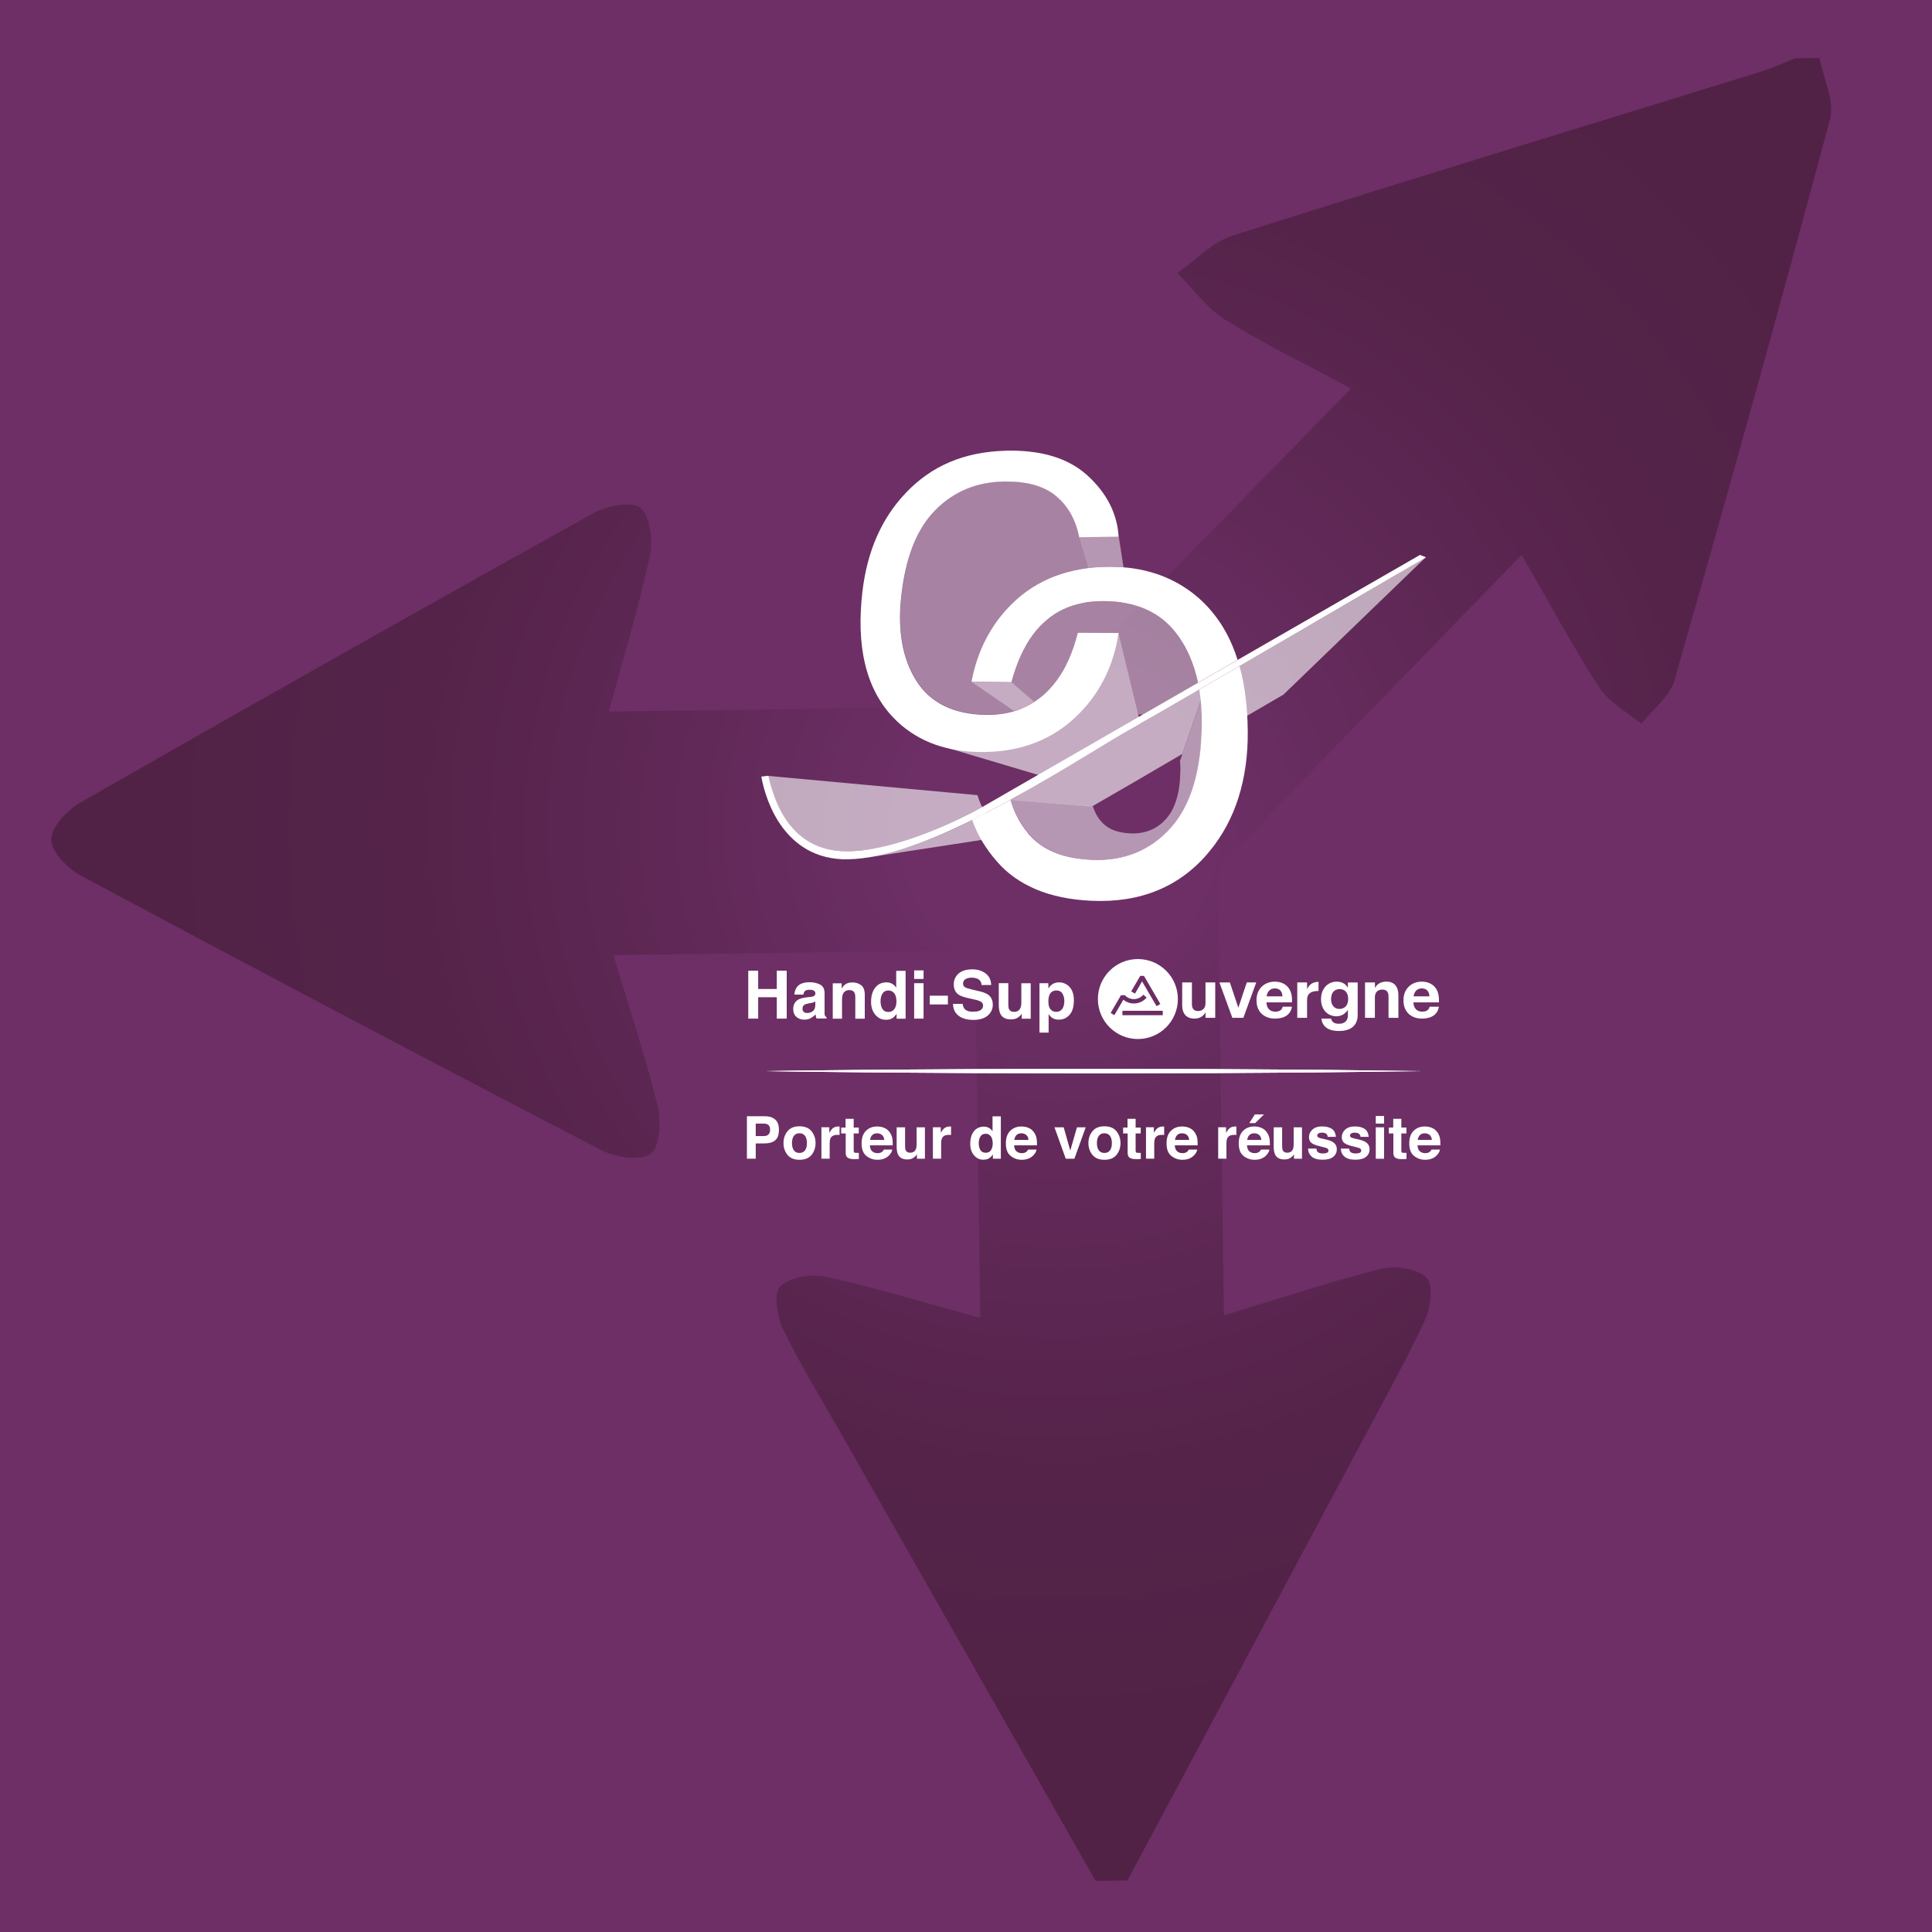
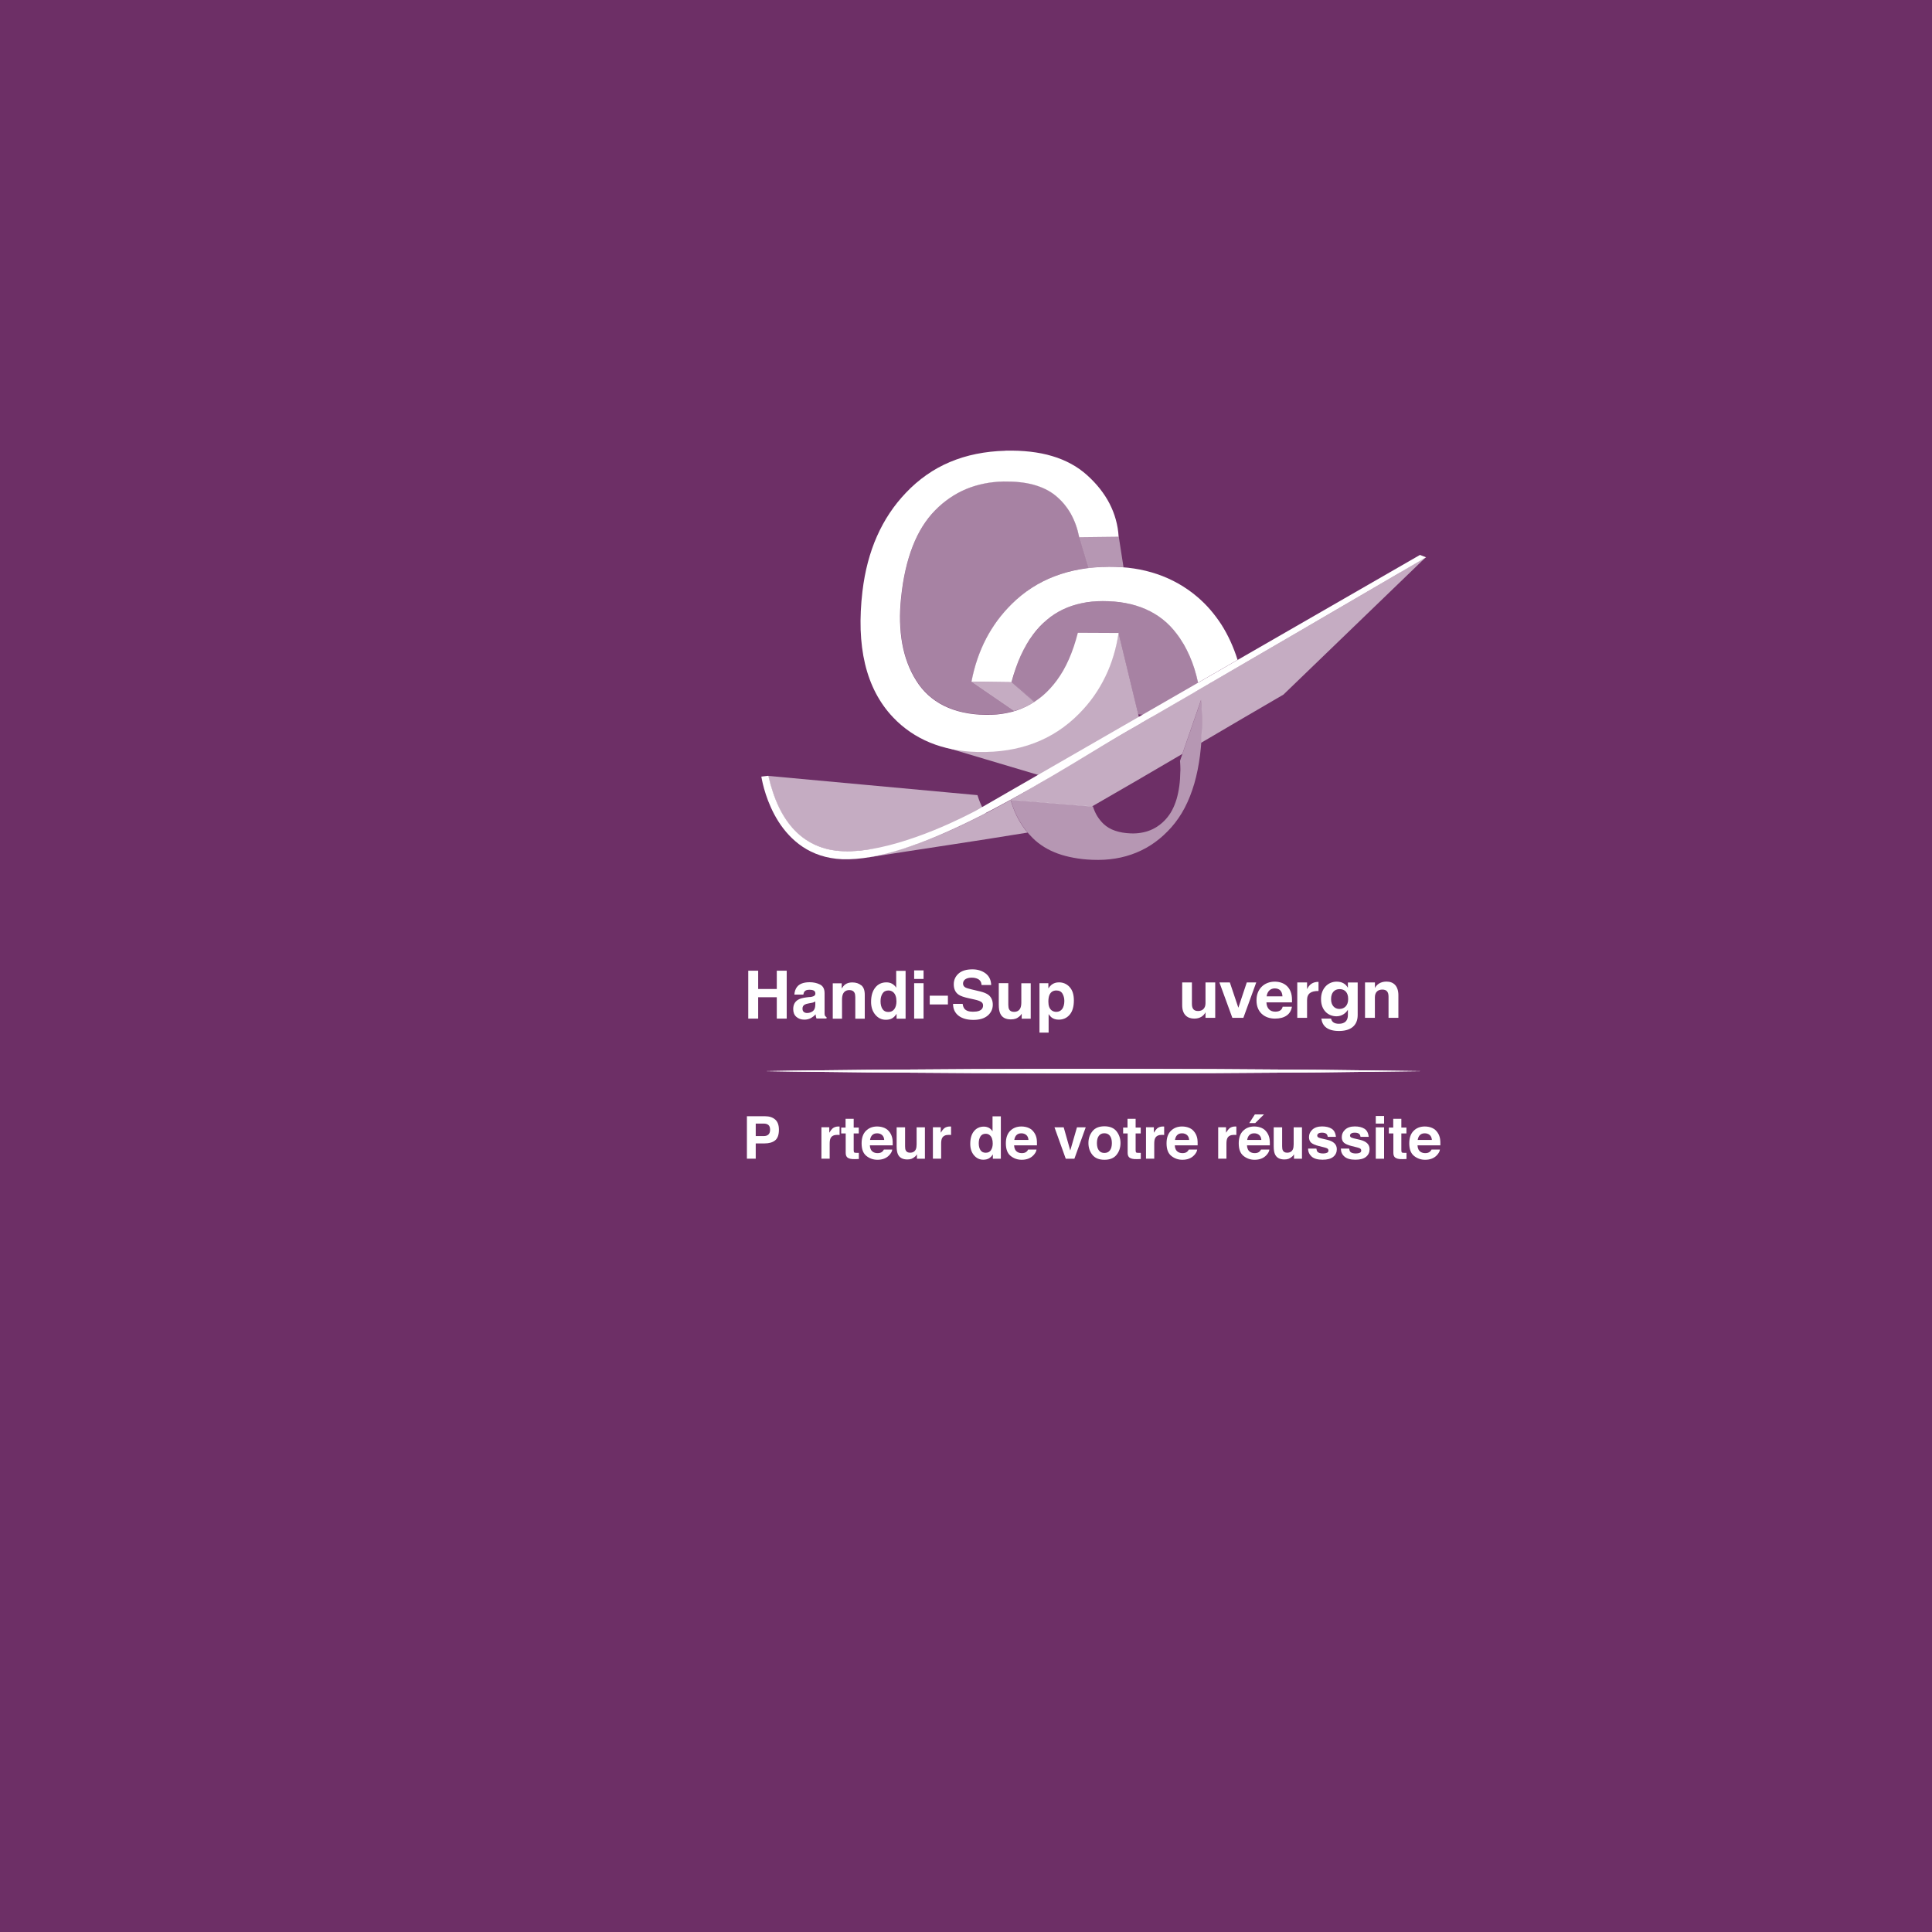
<svg xmlns="http://www.w3.org/2000/svg" id="a" data-name="Calque 1" viewBox="0 0 300 300">
  <defs>
    <style>
      .d, .e, .f, .g {
        fill: #fff;
      }

      .h, .f {
        opacity: .5;
      }

      .e, .i {
        opacity: .4;
      }

      .j {
        fill: #6d2f66;
      }

      .k {
        fill: url(#b);
      }

      .l {
        clip-path: url(#c);
      }

      .g {
        opacity: .6;
      }
    </style>
    <radialGradient id="b" data-name="Dégradé sans nom 251" cx="165.35" cy="147.03" fx="165.35" fy="147.03" r="139.86" gradientTransform="translate(19.74 295.88) rotate(-90.79)" gradientUnits="userSpaceOnUse">
      <stop offset=".17" stop-color="#6d2f66" />
      <stop offset=".4" stop-color="#612958" />
      <stop offset=".71" stop-color="#55234a" />
      <stop offset="1" stop-color="#522246" />
    </radialGradient>
    <clipPath id="c">
      <path d="M151.1,166.01c-5.97,.04-11.55,.08-16.33,.11-4.78,.05-8.76,.1-11.55,.13-2.79,.05-4.38,.07-4.38,.07,0,0,1.59,.03,4.38,.07,2.79,.03,6.77,.08,11.55,.13,4.78,.03,10.36,.07,16.33,.11,5.97,.02,12.35,.03,18.72,.05,6.37-.02,12.75-.03,18.72-.05,5.97-.04,11.55-.08,16.33-.11,9.56-.12,15.93-.2,15.93-.2,0,0-6.37-.08-15.93-.2-4.78-.03-10.36-.07-16.33-.11-5.97-.02-12.35-.03-18.72-.05-6.37,.02-12.75,.03-18.72,.05" style="fill: #fff;" />
    </clipPath>
  </defs>
  <rect x="-1.77" y="-1.77" width="303.54" height="303.54" style="fill: #6d2f66;" />
-   <path d="M170.12,292.06c-13.25-23.29-26.51-46.58-39.76-69.88-2.98-5.24-6.17-10.4-8.78-15.82-.94-1.95-1.48-5.63-.42-6.63,1.53-1.44,4.86-1.98,7.11-1.48,7.89,1.76,15.64,4.13,23.95,6.4l-.79-57.12-56.18,.78c2.36,7.87,4.9,15.47,6.82,23.23,.6,2.44,.45,6.53-1.02,7.62-1.61,1.19-5.54,.54-7.78-.62-26.96-13.99-53.81-28.17-80.59-42.5-2.09-1.12-4.68-3.67-4.73-5.61-.05-1.92,2.43-4.61,4.47-5.78,26.54-15.18,53.18-30.21,79.9-45.06,2.04-1.14,6.16-1.79,7.22-.67,1.51,1.58,1.87,5.19,1.33,7.62-1.71,7.85-4.06,15.56-6.33,23.96,22.24-.31,43.68-.56,65.11-.99,1.42-.03,3.1-1.11,4.16-2.19,15.2-15.44,30.31-30.96,45.98-47-6.83-3.67-13.35-6.82-19.47-10.62-2.89-1.79-5.02-4.83-7.49-7.3,2.84-1.99,5.42-4.82,8.57-5.82,27.34-8.68,54.78-17.02,82.18-25.5,1.77-.55,3.47-1.35,5.2-2.03l3.75-.05c.61,3.19,2.39,6.69,1.63,9.52-7.77,29.1-15.86,58.12-24.14,87.08-.73,2.55-3.39,4.56-5.15,6.81-2.22-1.86-5.04-3.34-6.54-5.66-4.21-6.5-7.87-13.36-12.05-20.59-15.63,16.1-30.58,31.45-45.45,46.88-.91,.94-1.65,2.52-1.64,3.79,.21,22.26,.54,44.52,.86,67.42,8.49-2.57,16.34-5.19,24.34-7.21,2.22-.56,5.6-.08,7.13,1.34,1.09,1.02,.65,4.72-.28,6.67-3.28,6.95-7.04,13.68-10.66,20.47-11.82,22.16-23.67,44.32-35.5,66.47l-5,.07Z" style="fill: url(#b);" />
  <g>
    <g>
      <g style="opacity: .4;">
        <path d="M157.06,105.92c.05-.14,.13-.39,.22-.72-.07,.24-.15,.47-.22,.72Z" style="fill: #fff;" />
        <path d="M167.6,83.39c-.14-.69-.32-1.35-.54-1.96-.22-.61-.49-1.19-.79-1.73-.31-.54-.66-1.03-1.05-1.5-.39-.46-.82-.88-1.29-1.27-.47-.38-.99-.72-1.57-1-.57-.28-1.2-.51-1.87-.7-.67-.18-1.4-.31-2.17-.39-.77-.08-1.6-.11-2.47-.1-1.06,.02-2.08,.13-3.05,.33-.97,.2-1.9,.48-2.78,.85-.88,.37-1.72,.83-2.52,1.38-.8,.55-1.56,1.18-2.27,1.91-.72,.73-1.36,1.55-1.94,2.47-.58,.92-1.09,1.95-1.53,3.07-.44,1.13-.82,2.36-1.12,3.69-.31,1.34-.54,2.79-.7,4.35-.14,1.28-.19,2.51-.16,3.69,.03,1.18,.14,2.31,.33,3.38,.19,1.08,.47,2.1,.83,3.06,.36,.97,.81,1.88,1.34,2.72,.53,.86,1.16,1.61,1.87,2.26,.72,.65,1.52,1.2,2.42,1.65,.9,.45,1.89,.79,2.97,1.03,1.08,.24,2.26,.37,3.52,.39,1.16,.02,2.27-.07,3.32-.29,.39-.08,.77-.19,1.14-.3l-6.64-4.55,6.21,.08,3.54,3.06c-.42,.27-.85,.52-1.3,.73,.46-.22,.9-.47,1.33-.75l-3.57-3.04-6.21-.08c.23-1.23,.54-2.4,.92-3.51,.38-1.11,.83-2.17,1.35-3.17,.52-1,1.12-1.95,1.78-2.85,.67-.9,1.4-1.74,2.21-2.54,.97-.96,2.01-1.8,3.12-2.51,1.11-.72,2.29-1.31,3.54-1.79,1.25-.48,2.58-.84,3.98-1.09,.42-.07,.85-.11,1.28-.17l-1.44-4.82Z" style="fill: #fff;" />
        <path d="M168.67,93.55c-.24,.04-.49,.06-.72,.11-.71,.15-1.37,.37-2.02,.62,.88-.34,1.8-.58,2.74-.73Z" style="fill: #fff;" />
        <path d="M157.77,103.65s-.02,.05-.03,.08c-.02,.06-.04,.13-.06,.19,.03-.09,.06-.18,.09-.27Z" style="fill: #fff;" />
        <path d="M171.41,93.34c-.06,0-.11,0-.17,0-.05,0-.1,0-.15,0,.11,0,.22,0,.32,0Z" style="fill: #fff;" />
        <path d="M160.52,98.41c-.04,.05-.08,.09-.12,.14-.03,.05-.06,.1-.1,.15,.07-.1,.14-.19,.22-.29Z" style="fill: #fff;" />
        <path d="M165.12,94.61s-.04,.01-.06,.02c-.09,.04-.17,.1-.26,.14,.11-.05,.21-.12,.32-.17Z" style="fill: #fff;" />
        <path d="M159.45,100s-.02,.03-.03,.05c0,.01-.01,.03-.02,.04,.02-.03,.04-.06,.05-.09Z" style="fill: #fff;" />
        <path d="M162.26,96.54c.14-.13,.28-.26,.43-.38-.04,.04-.09,.06-.14,.1-.1,.09-.19,.19-.29,.28Z" style="fill: #fff;" />
      </g>
      <path d="M153.09,126.28c-.12-.17-.24-.33-.35-.52-.38-.66-.69-1.43-.96-2.29l-32.5-2.99c.42,1.84,.97,3.47,1.65,4.89,.69,1.43,1.52,2.64,2.49,3.62,.97,.99,2.08,1.76,3.32,2.29,1.25,.54,2.63,.84,4.14,.9,.26,.01,.53,.02,.8,.01,.27,0,.54-.01,.82-.02,.28-.01,.55-.03,.83-.06,.28-.03,.56-.06,.85-.09,2.81-.36,5.62-.72,8.43-1.08,3.58-1.28,7.06-2.88,10.46-4.65Z" style="fill: #fff; opacity: .6;" />
      <path d="M156.12,69.98c1.37-.03,2.65,.02,3.86,.16,1.21,.14,2.35,.36,3.4,.68,1.06,.31,2.04,.72,2.94,1.21,.91,.49,1.73,1.08,2.48,1.75,.75,.68,1.42,1.38,2,2.12,.58,.74,1.08,1.5,1.49,2.3,.41,.8,.74,1.63,.97,2.48,.24,.86,.39,1.75,.44,2.67l-6.12,.07c-.14-.69-.32-1.35-.54-1.96-.22-.61-.49-1.19-.79-1.73-.31-.54-.66-1.03-1.05-1.5-.39-.46-.82-.88-1.29-1.27-.47-.38-.99-.72-1.57-1-.57-.28-1.2-.51-1.87-.7-.67-.18-1.4-.31-2.17-.39-.77-.08-1.6-.11-2.47-.1-1.06,.02-2.08,.13-3.05,.33-.97,.2-1.9,.48-2.78,.85-.88,.37-1.72,.83-2.52,1.38-.8,.55-1.56,1.18-2.27,1.91-.72,.73-1.36,1.55-1.94,2.47-.58,.92-1.09,1.95-1.53,3.07-.44,1.13-.82,2.36-1.12,3.69-.31,1.34-.54,2.79-.7,4.35-.14,1.28-.19,2.51-.16,3.69,.03,1.18,.14,2.31,.33,3.38,.19,1.08,.47,2.1,.83,3.06,.36,.97,.81,1.88,1.34,2.72,.53,.86,1.16,1.61,1.87,2.26,.72,.65,1.52,1.2,2.42,1.65,.9,.45,1.89,.79,2.97,1.03,1.08,.24,2.26,.37,3.52,.39,1.16,.02,2.27-.07,3.32-.29,1.05-.21,2.03-.54,2.96-.99,.92-.45,1.78-1.01,2.58-1.68,.8-.68,1.52-1.47,2.19-2.37,.35-.47,.68-.99,1-1.53,.31-.55,.61-1.13,.88-1.75,.27-.62,.53-1.27,.76-1.96,.23-.69,.45-1.41,.64-2.17l6.32,.03c-.18,1.22-.44,2.4-.79,3.54-.34,1.14-.77,2.23-1.28,3.27-.51,1.05-1.1,2.05-1.77,3-.67,.95-1.43,1.85-2.27,2.7-1.01,1.03-2.09,1.92-3.26,2.69-1.17,.77-2.41,1.4-3.73,1.9-1.32,.5-2.71,.86-4.17,1.09-1.46,.23-2.99,.32-4.59,.29-1.37-.03-2.68-.17-3.92-.42-1.24-.24-2.4-.59-3.5-1.04-1.09-.45-2.12-1-3.08-1.66-.95-.65-1.84-1.4-2.65-2.26-1.07-1.12-1.96-2.38-2.69-3.77-.72-1.38-1.28-2.9-1.67-4.54-.39-1.63-.61-3.39-.68-5.28-.06-1.87,.03-3.86,.28-5.97,.19-1.59,.47-3.1,.85-4.53,.38-1.42,.84-2.77,1.41-4.04,.56-1.26,1.21-2.46,1.96-3.58,.74-1.12,1.58-2.16,2.51-3.14,1-1.06,2.08-1.99,3.22-2.79,1.14-.8,2.35-1.47,3.64-2.01,1.28-.54,2.64-.96,4.08-1.25,1.44-.29,2.95-.46,4.55-.5Z" style="fill: #fff;" />
      <path d="M160.4,98.55c-.35,.46-.68,.96-.99,1.5-.31,.54-.61,1.11-.89,1.72-.28,.61-.54,1.27-.78,1.96-.24,.69-.47,1.42-.68,2.2l-6.21-.08c.23-1.23,.54-2.4,.92-3.51,.38-1.11,.83-2.17,1.35-3.17,.52-1,1.12-1.95,1.78-2.85,.67-.9,1.4-1.74,2.21-2.54,.97-.96,2.01-1.8,3.12-2.51,1.11-.72,2.29-1.31,3.54-1.79,1.25-.48,2.58-.84,3.98-1.09,1.41-.24,2.89-.37,4.45-.38,1.35,0,2.65,.08,3.89,.27,1.25,.19,2.44,.48,3.59,.87,1.15,.39,2.24,.88,3.29,1.47,1.05,.6,2.05,1.29,2.99,2.1,.71,.61,1.37,1.26,1.98,1.97,.61,.71,1.18,1.47,1.7,2.27,.52,.81,.99,1.68,1.41,2.59,.42,.92,.8,1.89,1.12,2.92l-6.14,3.54c-.16-.74-.34-1.46-.56-2.15-.22-.69-.46-1.35-.74-1.98-.28-.63-.58-1.24-.92-1.82-.34-.58-.7-1.13-1.1-1.65-.65-.86-1.37-1.6-2.18-2.24-.8-.63-1.68-1.16-2.64-1.58-.95-.42-1.99-.73-3.1-.94-1.11-.21-2.29-.31-3.56-.31-1.16,0-2.26,.11-3.29,.33-1.03,.22-1.99,.54-2.89,.97-.9,.43-1.74,.97-2.51,1.63-.78,.65-1.49,1.41-2.15,2.29Z" style="fill: #fff;" />
      <path d="M220.47,86.16l.97,.38c-.72,.42-2.12,1.24-4.01,2.34-1.89,1.1-4.27,2.49-6.94,4.05-2.68,1.56-5.64,3.29-8.71,5.08-3.07,1.79-6.24,3.63-9.3,5.41-.54,.31-1.07,.62-1.6,.93-.53,.31-1.06,.61-1.58,.92-.52,.3-1.04,.6-1.55,.9-.51,.3-1.01,.59-1.51,.88-1.16,.67-2.28,1.32-3.35,1.94-1.07,.62-2.08,1.2-3.02,1.75-.94,.54-1.81,1.05-2.6,1.5-.79,.45-1.49,.86-2.1,1.2-.43,.25-.87,.5-1.34,.78-.46,.27-.95,.56-1.45,.86-.5,.3-1.02,.61-1.56,.94-.54,.33-1.1,.66-1.67,1.01-.9,.55-1.84,1.11-2.81,1.7-.97,.58-1.98,1.18-3.01,1.79-1.03,.61-2.09,1.22-3.16,1.84-1.08,.62-2.17,1.23-3.28,1.84-.49,.27-.98,.54-1.47,.8-.49,.27-.99,.53-1.48,.79-.5,.26-.99,.52-1.49,.77-.5,.25-1,.51-1.5,.75-1.83,.9-3.66,1.75-5.46,2.51-1.8,.76-3.58,1.43-5.3,1.99-1.72,.55-3.39,.98-4.97,1.26-1.58,.28-3.07,.4-4.45,.35-2.5-.11-4.52-.85-6.15-1.94-1.61-1.08-2.84-2.49-3.76-3.94-.91-1.44-1.53-2.93-1.94-4.18-.41-1.24-.61-2.26-.7-2.77l1.09-.13c.42,1.84,.97,3.47,1.65,4.89,.69,1.43,1.52,2.64,2.49,3.63,.97,.99,2.08,1.76,3.32,2.29,1.25,.54,2.63,.84,4.14,.9,1.78,.07,3.71-.16,5.66-.57,1.95-.41,3.92-1.01,5.76-1.66,1.84-.65,3.55-1.36,4.98-2,1.43-.64,2.59-1.22,3.34-1.6,.13-.07,.24-.13,.35-.18,.1-.05,.19-.1,.27-.14,.08-.04,.14-.07,.19-.1,.05-.03,.08-.04,.1-.05l5.05-2.91,29.45-16.96,6.14-3.54,28.29-16.29Z" style="fill: #fff;" />
-       <path d="M192.47,103.43c.2,.73,.38,1.49,.54,2.27,.15,.79,.29,1.6,.39,2.43,.11,.84,.19,1.71,.25,2.6,.06,.9,.09,1.82,.1,2.77,.02,1.87-.09,3.66-.33,5.38-.24,1.73-.61,3.38-1.1,4.95-.5,1.58-1.13,3.07-1.89,4.48-.77,1.41-1.66,2.74-2.69,3.97-1.11,1.35-2.34,2.52-3.66,3.51-1.33,1-2.76,1.81-4.3,2.45-1.54,.64-3.17,1.09-4.9,1.36-1.73,.27-3.55,.36-5.46,.27-1.63-.08-3.15-.26-4.57-.56-1.42-.29-2.74-.69-3.95-1.2-1.21-.51-2.32-1.12-3.33-1.83-1.01-.71-1.91-1.53-2.72-2.45-.45-.52-.88-1.04-1.27-1.58-.39-.53-.74-1.07-1.07-1.61-.32-.54-.61-1.09-.87-1.65-.26-.55-.48-1.12-.68-1.68,.5-.25,1-.5,1.5-.75,.5-.25,1-.51,1.49-.77,.5-.26,.99-.52,1.48-.79,.49-.27,.98-.53,1.47-.8,.17,.59,.36,1.16,.59,1.7,.23,.54,.48,1.06,.77,1.56,.29,.5,.6,.97,.95,1.42,.35,.45,.72,.88,1.13,1.28,.52,.51,1.11,.97,1.75,1.37,.65,.4,1.35,.74,2.12,1.02,.77,.28,1.6,.5,2.5,.66,.9,.16,1.85,.26,2.87,.31,1.24,.05,2.44-.02,3.57-.2,1.14-.19,2.22-.49,3.25-.91,1.03-.42,2-.97,2.91-1.62,.91-.66,1.76-1.43,2.55-2.33,.79-.89,1.48-1.9,2.07-3.03,.59-1.13,1.09-2.38,1.48-3.74,.39-1.36,.69-2.83,.89-4.41,.2-1.57,.3-3.26,.31-5.04,0-.46,0-.92-.02-1.36-.02-.45-.04-.88-.07-1.31-.03-.43-.07-.85-.12-1.27-.05-.41-.11-.82-.17-1.22,.5-.29,1-.58,1.51-.88,.51-.3,1.03-.6,1.55-.9,.52-.3,1.05-.61,1.58-.92,.53-.31,1.06-.62,1.6-.93Z" style="fill: #fff;" />
      <g style="opacity: .5;">
        <path d="M172.21,87.99c.77,0,1.52,.03,2.25,.09l-.74-4.76-6.12,.07,1.44,4.82c1.02-.12,2.07-.21,3.17-.22Z" style="fill: #fff;" />
      </g>
      <path d="M157.06,105.93l-6.21-.08,6.64,4.55c.63-.19,1.24-.4,1.82-.68,.45-.22,.88-.46,1.3-.73l-3.54-3.06Z" style="fill: #fff; opacity: .6;" />
      <path d="M172.38,115.07c1.56-.9,3.13-1.82,4.71-2.73l-3.42-14.13c-.18,1.22-.44,2.4-.79,3.54-.34,1.14-.77,2.23-1.28,3.27-.51,1.05-1.1,2.05-1.77,3-.67,.95-1.43,1.85-2.27,2.7-1.01,1.03-2.09,1.92-3.26,2.69-1.17,.77-2.41,1.4-3.73,1.9-1.32,.5-2.71,.86-4.17,1.09-1.46,.23-2.99,.32-4.59,.29-.52-.01-1.02-.04-1.52-.08-.5-.04-.98-.1-1.46-.17-.48-.07-.94-.16-1.4-.26-.46-.1-.9-.22-1.34-.35l16.7,4.97c3.22-1.92,6.4-3.87,9.58-5.72Z" style="fill: #fff; opacity: .6;" />
      <path d="M184.05,100.47v.04c-1.71-3.41-4.84-5.95-8.6-6.71v-.02c-.67-.15-1.35-.26-2.04-.33h0c-3.68-.4-7.64,.2-10.58,2.59h0c-.36,.28-.69,.58-1.02,.9v.02c-3.49,3.37-4.42,8.13-4.75,8.98l8.07,6.87c.85-.63,1.67-1.3,2.43-2.07,.84-.85,1.6-1.75,2.27-2.7,.67-.95,1.26-1.95,1.77-3,.51-1.04,.93-2.14,1.28-3.27,.34-1.13,.6-2.31,.79-3.54l3.07,12.69c.85,.05,1.58,.19,2.11,.42,2.25-1.31,4.52-2.62,6.8-3.94l.39-1.39c-.4-1.92-1.04-3.8-1.98-5.52Z" style="fill: #fff; opacity: .4;" />
      <path d="M183.29,119.79c0-.14,0-.28,0-.42,0-.14,0-.28-.01-.41,0-.14-.01-.27-.02-.41,0-.13-.02-.27-.03-.4,1.09-3.15,2.18-6.3,3.27-9.44,.03,.28,.05,.56,.07,.85,.02,.29,.04,.58,.05,.87,.01,.29,.02,.59,.03,.89,0,.3,0,.61,0,.91,0,1.79-.11,3.47-.31,5.04-.2,1.58-.5,3.06-.89,4.41-.4,1.36-.89,2.61-1.48,3.74-.59,1.13-1.29,2.14-2.07,3.03-.79,.89-1.64,1.67-2.55,2.33-.91,.66-1.88,1.2-2.91,1.62-1.03,.42-2.11,.73-3.25,.91-1.14,.19-2.33,.25-3.57,.2-1.02-.04-1.98-.14-2.87-.31-.89-.16-1.73-.38-2.5-.66-.77-.28-1.48-.62-2.12-1.02-.64-.4-1.23-.85-1.75-1.37-.41-.4-.79-.83-1.13-1.28-.35-.45-.66-.92-.95-1.42-.29-.5-.54-1.02-.77-1.56-.23-.54-.42-1.11-.59-1.7l12.77,1.03c.08,.27,.18,.53,.29,.78,.11,.25,.23,.48,.37,.71,.14,.23,.29,.44,.45,.64,.16,.2,.34,.4,.53,.58,.24,.23,.52,.44,.81,.61,.3,.18,.62,.33,.98,.45,.35,.12,.73,.22,1.14,.29,.41,.07,.84,.11,1.3,.13,.56,.02,1.1-.01,1.61-.1,.51-.08,1-.22,1.46-.41,.46-.19,.9-.43,1.3-.73,.41-.29,.79-.64,1.14-1.04,.35-.4,.67-.85,.93-1.36,.27-.51,.49-1.07,.68-1.69,.18-.62,.32-1.29,.42-2.01,.1-.72,.15-1.5,.16-2.32Z" style="fill: #fff; opacity: .5;" />
      <path d="M217.42,88.88c-14.53,8.5-30.34,17.67-45.04,26.19-11.96,6.96-23.96,15.37-37.75,18.1,8.31-1.32,16.65-2.52,24.95-3.89-.11-.13-.23-.25-.34-.38-.35-.45-.66-.92-.95-1.42-.29-.5-.54-1.02-.77-1.56-.23-.54-.42-1.11-.59-1.7l12.61,1.02c4.64-2.66,9.35-5.41,14.05-8.17,.97-2.79,1.93-5.58,2.9-8.37,.03,.28,.05,.56,.07,.85,.02,.29,.04,.58,.05,.87,.01,.29,.02,.59,.03,.89,0,.3,0,.61,0,.91,0,1.08-.06,2.11-.13,3.12,4.3-2.53,8.59-5.05,12.78-7.48l22.12-21.34c-.72,.42-2.12,1.24-4.01,2.34Z" style="fill: #fff; opacity: .6;" />
    </g>
    <g>
      <g>
        <path d="M151.1,166.01c-5.97,.04-11.55,.08-16.33,.11-4.78,.05-8.76,.1-11.55,.13-2.79,.05-4.38,.07-4.38,.07,0,0,1.59,.03,4.38,.07,2.79,.03,6.77,.08,11.55,.13,4.78,.03,10.36,.07,16.33,.11,5.97,.02,12.35,.03,18.72,.05,6.37-.02,12.75-.03,18.72-.05,5.97-.04,11.55-.08,16.33-.11,9.56-.12,15.93-.2,15.93-.2,0,0-6.37-.08-15.93-.2-4.78-.03-10.36-.07-16.33-.11-5.97-.02-12.35-.03-18.72-.05-6.37,.02-12.75,.03-18.72,.05" style="fill: #fff;" />
        <g style="clip-path: url(#c);">
          <rect x="118.84" y="165.96" width="101.97" height=".73" style="fill: #fff;" />
        </g>
      </g>
      <g>
        <g>
-           <path d="M176.69,148.92c-3.43,0-6.21,2.78-6.21,6.21s2.78,6.21,6.21,6.21,6.21-2.78,6.21-6.21-2.78-6.21-6.21-6.21Zm.36,2.62h.59l2.54,4.36-.59,.34-2.25-3.85-1.1,1.9-.59-.34,1.4-2.41Zm-4,6.1l-.59-.35,1.58-2.71,.02-.04h.61c.35,.37,.85,.6,1.4,.6,.59,0,1.12-.27,1.47-.69l.51,.46c-.48,.56-1.19,.91-1.98,.91-.62,0-1.19-.22-1.64-.58l-.24,.42h0l-1.15,1.97Zm7.5,0h-6.26v-.69h6.26v.69Z" style="fill: #fff;" />
          <g>
            <path d="M183.57,156.09v-3.54h1.51v3.34c0,.75,.3,1.1,.96,1.1s1.15-.4,1.15-1.21v-3.23h1.51v5.5h-1.51v-.86c-.29,.56-.84,.98-1.75,.98-1.07,0-1.87-.63-1.87-2.07Z" style="fill: #fff;" />
            <path d="M189.34,152.55h1.63l1.32,3.93,1.31-3.93h1.47l-2,5.5h-1.71l-2.01-5.5Z" style="fill: #fff;" />
            <path d="M195.11,155.37v-.08c0-1.74,1.23-2.86,2.83-2.86,1.42,0,2.68,.83,2.68,2.8v.42h-3.97c.04,.91,.53,1.44,1.37,1.44,.71,0,1.05-.3,1.15-.77h1.44c-.18,1.19-1.13,1.85-2.63,1.85-1.66,0-2.87-1.04-2.87-2.8Zm4.03-.66c-.05-.83-.47-1.23-1.2-1.23-.68,0-1.15,.45-1.26,1.23h2.46Z" style="fill: #fff;" />
            <path d="M201.44,152.55h1.52v1.05c.35-.74,.88-1.13,1.78-1.14v1.42c-1.13-.01-1.78,.36-1.78,1.41v2.76h-1.52v-5.5Z" style="fill: #fff;" />
            <path d="M205.17,158.17h1.52c.1,.48,.44,.8,1.22,.8,.92,0,1.39-.48,1.39-1.35v-.83c-.31,.54-.96,1.02-1.77,1.02-1.34,0-2.4-1-2.4-2.63v-.07c0-1.58,1.05-2.68,2.42-2.68,.89,0,1.43,.39,1.75,.95v-.82h1.52v5.07c-.01,1.63-1.09,2.46-2.9,2.46s-2.59-.78-2.74-1.91Zm4.17-3.01v-.07c0-.94-.49-1.5-1.33-1.5s-1.32,.61-1.32,1.51v.09c0,.91,.54,1.48,1.29,1.48,.8,0,1.36-.57,1.36-1.5Z" style="fill: #fff;" />
            <path d="M211.97,152.55h1.53v.87c.27-.55,.87-1,1.79-1,1.08,0,1.85,.65,1.85,2.13v3.5h-1.53v-3.28c0-.75-.29-1.11-.97-1.11s-1.15,.4-1.15,1.21v3.18h-1.53v-5.5Z" style="fill: #fff;" />
-             <path d="M217.93,155.37v-.08c0-1.74,1.23-2.86,2.83-2.86,1.42,0,2.68,.83,2.68,2.8v.42h-3.97c.04,.91,.54,1.44,1.37,1.44,.7,0,1.05-.3,1.15-.77h1.44c-.18,1.19-1.13,1.85-2.63,1.85-1.66,0-2.87-1.04-2.87-2.8Zm4.03-.66c-.05-.83-.47-1.23-1.2-1.23-.68,0-1.15,.45-1.26,1.23h2.46Z" style="fill: #fff;" />
          </g>
        </g>
        <g>
          <path d="M116.19,158.17v-7.44h1.54v2.84h2.89v-2.84h1.54v7.44h-1.54v-3.32h-2.89v3.32h-1.54Z" style="fill: #fff;" />
          <path d="M125.73,154.83c.27-.03,.46-.08,.57-.13,.21-.09,.31-.22,.31-.41,0-.23-.08-.38-.24-.47-.16-.09-.39-.13-.7-.13-.34,0-.59,.08-.73,.25-.1,.12-.17,.29-.2,.5h-1.39c.03-.48,.17-.88,.41-1.19,.38-.49,1.04-.73,1.97-.73,.6,0,1.14,.12,1.61,.36,.47,.24,.7,.69,.7,1.35v2.52c0,.17,0,.39,0,.64,0,.19,.04,.32,.09,.38,.05,.07,.12,.12,.21,.17v.21h-1.56c-.04-.11-.07-.22-.09-.31-.02-.1-.03-.21-.04-.33-.2,.22-.43,.4-.69,.55-.31,.18-.66,.27-1.06,.27-.5,0-.91-.14-1.24-.43-.33-.28-.49-.69-.49-1.21,0-.68,.26-1.17,.79-1.47,.29-.17,.71-.28,1.27-.35l.49-.06Zm.88,.67c-.09,.06-.19,.1-.28,.14-.09,.04-.22,.07-.39,.1l-.33,.06c-.31,.05-.53,.12-.66,.2-.23,.13-.34,.34-.34,.61,0,.25,.07,.42,.21,.53s.31,.16,.5,.16c.31,0,.6-.09,.87-.27,.26-.18,.4-.51,.41-.99v-.53Z" style="fill: #fff;" />
          <path d="M133.74,152.99c.36,.3,.54,.79,.54,1.48v3.71h-1.47v-3.35c0-.29-.04-.51-.12-.67-.14-.28-.41-.42-.8-.42-.48,0-.82,.21-1,.62-.09,.22-.14,.5-.14,.84v2.98h-1.44v-5.49h1.39v.8c.18-.28,.36-.49,.52-.61,.29-.22,.67-.33,1.12-.33,.57,0,1.03,.15,1.39,.45Z" style="fill: #fff;" />
          <path d="M138.53,152.76c.26,.15,.47,.35,.63,.61v-2.62h1.46v7.43h-1.4v-.76c-.21,.33-.44,.56-.7,.71s-.59,.22-.98,.22c-.64,0-1.18-.26-1.62-.78s-.66-1.19-.66-2c0-.94,.22-1.68,.65-2.22,.43-.54,1.01-.81,1.73-.81,.33,0,.63,.07,.89,.22Zm.35,3.92c.21-.3,.32-.69,.32-1.18,0-.67-.17-1.15-.51-1.44-.21-.17-.45-.26-.73-.26-.42,0-.73,.16-.93,.48-.2,.32-.3,.71-.3,1.18,0,.51,.1,.91,.3,1.22s.5,.46,.91,.46,.72-.15,.93-.45Z" style="fill: #fff;" />
          <path d="M143.41,152.01h-1.46v-1.33h1.46v1.33Zm-1.46,.66h1.46v5.5h-1.46v-5.5Z" style="fill: #fff;" />
          <path d="M144.37,154.61h2.82v1.36h-2.82v-1.36Z" style="fill: #fff;" />
          <path d="M149.48,155.88c.05,.34,.14,.59,.28,.76,.26,.31,.7,.46,1.32,.46,.37,0,.68-.04,.91-.12,.44-.15,.66-.44,.66-.86,0-.25-.11-.44-.33-.57-.22-.13-.56-.25-1.03-.35l-.81-.18c-.79-.17-1.34-.36-1.63-.57-.5-.34-.75-.88-.75-1.61,0-.67,.25-1.22,.74-1.66,.49-.44,1.21-.66,2.16-.66,.79,0,1.47,.21,2.03,.62,.56,.42,.85,1.02,.88,1.81h-1.49c-.03-.45-.23-.77-.6-.95-.25-.12-.56-.19-.93-.19-.41,0-.74,.08-.98,.24-.24,.16-.37,.39-.37,.68,0,.27,.12,.46,.36,.6,.16,.09,.48,.19,.99,.31l1.31,.31c.57,.14,1,.32,1.29,.54,.44,.35,.67,.86,.67,1.52s-.26,1.24-.79,1.69c-.53,.45-1.27,.67-2.23,.67s-1.75-.22-2.31-.66c-.56-.44-.84-1.05-.84-1.83h1.48Z" style="fill: #fff;" />
          <path d="M156.57,152.67v3.32c0,.31,.04,.55,.11,.71,.13,.28,.39,.42,.77,.42,.49,0,.82-.2,1-.6,.09-.21,.14-.5,.14-.85v-2.99h1.46v5.5h-1.4v-.78s-.05,.07-.1,.15c-.05,.08-.12,.16-.19,.22-.22,.2-.44,.34-.65,.41s-.46,.11-.74,.11c-.81,0-1.36-.29-1.64-.88-.16-.32-.24-.8-.24-1.43v-3.32h1.47Z" style="fill: #fff;" />
          <path d="M166.08,153.26c.45,.48,.67,1.17,.67,2.09,0,.97-.22,1.71-.66,2.22-.44,.51-1,.76-1.69,.76-.44,0-.81-.11-1.1-.33-.16-.12-.31-.3-.47-.53v2.87h-1.42v-7.67h1.38v.81c.16-.24,.32-.43,.5-.57,.32-.25,.7-.37,1.15-.37,.65,0,1.19,.24,1.64,.71Zm-1.1,1.03c-.2-.33-.51-.49-.95-.49-.53,0-.89,.25-1.09,.74-.1,.26-.15,.6-.15,1,0,.64,.17,1.09,.51,1.35,.2,.15,.45,.23,.72,.23,.4,0,.71-.16,.93-.46,.21-.31,.32-.72,.32-1.24,0-.42-.1-.8-.29-1.13Z" style="fill: #fff;" />
        </g>
      </g>
      <g>
        <path d="M120.37,177.07c-.39,.32-.94,.48-1.65,.48h-1.37v2.37h-1.37v-6.59h2.83c.65,0,1.17,.17,1.56,.51,.39,.34,.58,.87,.58,1.58,0,.78-.19,1.33-.58,1.65Zm-1.05-2.38c-.17-.15-.42-.22-.73-.22h-1.24v1.94h1.24c.31,0,.56-.08,.73-.24,.17-.16,.26-.41,.26-.75s-.09-.59-.26-.73Z" style="fill: #fff;" />
-         <path d="M126.02,179.33c-.41,.51-1.04,.76-1.87,.76s-1.46-.25-1.87-.76c-.41-.51-.62-1.12-.62-1.84s.21-1.31,.62-1.83c.41-.52,1.04-.77,1.87-.77s1.46,.26,1.87,.77c.41,.52,.62,1.13,.62,1.83s-.21,1.33-.62,1.84Zm-1.02-.7c.2-.26,.3-.64,.3-1.13s-.1-.86-.3-1.13c-.2-.26-.49-.4-.86-.4s-.66,.13-.86,.4c-.2,.26-.3,.64-.3,1.13s.1,.87,.3,1.13c.2,.27,.49,.4,.86,.4s.66-.13,.86-.4Z" style="fill: #fff;" />
        <path d="M130.26,174.93s.05,0,.11,0v1.31c-.08,0-.15-.01-.21-.02-.06,0-.11,0-.15,0-.51,0-.86,.17-1.03,.5-.1,.19-.15,.48-.15,.87v2.33h-1.28v-4.88h1.22v.85c.2-.33,.37-.55,.51-.67,.24-.2,.55-.3,.93-.3,.02,0,.04,0,.06,0Z" style="fill: #fff;" />
        <path d="M130.62,176v-.91h.68v-1.36h1.26v1.36h.79v.91h-.79v2.58c0,.2,.03,.32,.08,.37,.05,.05,.21,.07,.47,.07,.04,0,.08,0,.12,0,.04,0,.09,0,.13,0v.95l-.6,.02c-.6,.02-1.01-.08-1.23-.31-.14-.15-.21-.37-.21-.68v-3h-.68Z" style="fill: #fff;" />
        <path d="M137.35,175.15c.34,.15,.62,.39,.84,.72,.2,.29,.33,.63,.39,1.01,.03,.22,.05,.55,.04,.97h-3.55c.02,.49,.19,.83,.51,1.03,.19,.12,.43,.18,.7,.18,.29,0,.53-.07,.71-.22,.1-.08,.19-.19,.26-.34h1.3c-.03,.29-.19,.58-.47,.88-.44,.47-1.05,.71-1.83,.71-.65,0-1.22-.2-1.72-.6-.5-.4-.74-1.05-.74-1.95,0-.84,.22-1.49,.67-1.94,.45-.45,1.03-.68,1.74-.68,.42,0,.81,.08,1.15,.23Zm-1.91,1.1c-.18,.19-.29,.44-.34,.76h2.2c-.02-.34-.14-.6-.34-.77-.2-.17-.46-.26-.76-.26-.33,0-.58,.09-.76,.28Z" style="fill: #fff;" />
        <path d="M140.54,175.05v2.94c0,.28,.03,.49,.1,.63,.12,.25,.34,.37,.68,.37,.43,0,.73-.18,.89-.53,.08-.19,.12-.44,.12-.76v-2.65h1.29v4.88h-1.24v-.69s-.04,.06-.09,.13c-.05,.07-.1,.14-.17,.2-.2,.18-.39,.3-.58,.37-.19,.07-.4,.1-.65,.1-.72,0-1.2-.26-1.45-.78-.14-.29-.21-.71-.21-1.27v-2.94h1.31Z" style="fill: #fff;" />
        <path d="M147.57,174.93s.05,0,.11,0v1.31c-.08,0-.15-.01-.21-.02-.06,0-.11,0-.15,0-.51,0-.86,.17-1.03,.5-.1,.19-.15,.48-.15,.87v2.33h-1.28v-4.88h1.22v.85c.2-.33,.37-.55,.51-.67,.24-.2,.55-.3,.93-.3,.02,0,.04,0,.06,0Z" style="fill: #fff;" />
        <path d="M153.56,175.13c.23,.13,.42,.31,.56,.54v-2.33h1.29v6.59h-1.24v-.68c-.18,.29-.39,.5-.62,.63-.23,.13-.52,.2-.87,.2-.57,0-1.05-.23-1.44-.69-.39-.46-.58-1.05-.58-1.77,0-.83,.19-1.49,.57-1.96s.9-.72,1.54-.72c.3,0,.56,.07,.79,.19Zm.31,3.47c.19-.27,.28-.62,.28-1.04,0-.6-.15-1.02-.45-1.28-.18-.16-.4-.23-.64-.23-.37,0-.65,.14-.82,.42s-.26,.63-.26,1.05c0,.45,.09,.81,.27,1.08,.18,.27,.45,.4,.81,.4s.64-.13,.82-.4Z" style="fill: #fff;" />
        <path d="M159.75,175.15c.34,.15,.62,.39,.84,.72,.2,.29,.33,.63,.39,1.01,.03,.22,.05,.55,.04,.97h-3.55c.02,.49,.19,.83,.51,1.03,.19,.12,.43,.18,.7,.18,.29,0,.53-.07,.71-.22,.1-.08,.19-.19,.26-.34h1.3c-.03,.29-.19,.58-.47,.88-.44,.47-1.05,.71-1.83,.71-.65,0-1.22-.2-1.72-.6-.5-.4-.74-1.05-.74-1.95,0-.84,.22-1.49,.67-1.94s1.03-.68,1.74-.68c.42,0,.81,.08,1.15,.23Zm-1.91,1.1c-.18,.19-.29,.44-.34,.76h2.2c-.02-.34-.14-.6-.34-.77-.2-.17-.46-.26-.76-.26-.33,0-.58,.09-.76,.28Z" style="fill: #fff;" />
        <path d="M167.22,175.05h1.37l-1.76,4.88h-1.34l-1.75-4.88h1.43l1.02,3.6,1.04-3.6Z" style="fill: #fff;" />
        <path d="M173.37,179.33c-.41,.51-1.04,.76-1.87,.76s-1.46-.25-1.87-.76c-.41-.51-.62-1.12-.62-1.84s.21-1.31,.62-1.83c.41-.52,1.04-.77,1.87-.77s1.46,.26,1.87,.77c.41,.52,.62,1.13,.62,1.83s-.2,1.33-.62,1.84Zm-1.02-.7c.2-.26,.3-.64,.3-1.13s-.1-.86-.3-1.13c-.2-.26-.49-.4-.86-.4s-.66,.13-.86,.4c-.2,.26-.3,.64-.3,1.13s.1,.87,.3,1.13c.2,.27,.49,.4,.86,.4s.66-.13,.86-.4Z" style="fill: #fff;" />
        <path d="M174.4,176v-.91h.68v-1.36h1.26v1.36h.79v.91h-.79v2.58c0,.2,.03,.32,.08,.37s.21,.07,.47,.07c.04,0,.08,0,.12,0,.04,0,.09,0,.13,0v.95l-.6,.02c-.6,.02-1.01-.08-1.23-.31-.14-.15-.21-.37-.21-.68v-3h-.68Z" style="fill: #fff;" />
        <path d="M180.66,174.93s.05,0,.11,0v1.31c-.08,0-.15-.01-.21-.02-.06,0-.11,0-.15,0-.51,0-.86,.17-1.03,.5-.1,.19-.15,.48-.15,.87v2.33h-1.28v-4.88h1.22v.85c.2-.33,.37-.55,.51-.67,.24-.2,.55-.3,.93-.3,.02,0,.04,0,.06,0Z" style="fill: #fff;" />
        <path d="M184.7,175.15c.34,.15,.62,.39,.84,.72,.2,.29,.33,.63,.39,1.01,.03,.22,.05,.55,.04,.97h-3.55c.02,.49,.19,.83,.51,1.03,.19,.12,.43,.18,.7,.18,.29,0,.53-.07,.71-.22,.1-.08,.19-.19,.26-.34h1.3c-.03,.29-.19,.58-.47,.88-.44,.47-1.05,.71-1.83,.71-.65,0-1.22-.2-1.72-.6-.5-.4-.74-1.05-.74-1.95,0-.84,.22-1.49,.67-1.94,.45-.45,1.03-.68,1.74-.68,.42,0,.81,.08,1.15,.23Zm-1.91,1.1c-.18,.19-.29,.44-.34,.76h2.2c-.02-.34-.14-.6-.34-.77-.2-.17-.46-.26-.76-.26-.33,0-.58,.09-.76,.28Z" style="fill: #fff;" />
        <path d="M191.87,174.93s.05,0,.11,0v1.31c-.08,0-.15-.01-.21-.02-.06,0-.11,0-.15,0-.51,0-.86,.17-1.03,.5-.1,.19-.15,.48-.15,.87v2.33h-1.28v-4.88h1.22v.85c.2-.33,.37-.55,.51-.67,.24-.2,.55-.3,.93-.3,.02,0,.04,0,.06,0Z" style="fill: #fff;" />
        <path d="M195.91,175.15c.34,.15,.62,.39,.84,.72,.2,.29,.33,.63,.39,1.01,.03,.22,.05,.55,.04,.97h-3.55c.02,.49,.19,.83,.51,1.03,.19,.12,.43,.18,.7,.18,.29,0,.53-.07,.71-.22,.1-.08,.19-.19,.26-.34h1.3c-.03,.29-.19,.58-.47,.88-.44,.47-1.05,.71-1.83,.71-.65,0-1.22-.2-1.72-.6-.5-.4-.74-1.05-.74-1.95,0-.84,.22-1.49,.67-1.94,.45-.45,1.03-.68,1.74-.68,.42,0,.81,.08,1.15,.23Zm-1.91,1.1c-.18,.19-.29,.44-.34,.76h2.2c-.02-.34-.14-.6-.34-.77-.2-.17-.46-.26-.76-.26-.33,0-.58,.09-.76,.28Zm2.27-3.2l-1.36,1.34h-.92l.86-1.34h1.42Z" style="fill: #fff;" />
        <path d="M199.09,175.05v2.94c0,.28,.03,.49,.1,.63,.12,.25,.34,.37,.68,.37,.43,0,.73-.18,.89-.53,.08-.19,.12-.44,.12-.76v-2.65h1.29v4.88h-1.24v-.69s-.04,.06-.09,.13-.1,.14-.17,.2c-.2,.18-.39,.3-.58,.37-.19,.07-.4,.1-.65,.1-.72,0-1.2-.26-1.45-.78-.14-.29-.21-.71-.21-1.27v-2.94h1.31Z" style="fill: #fff;" />
        <path d="M204.41,178.37c.03,.23,.09,.39,.17,.48,.16,.17,.45,.26,.88,.26,.25,0,.45-.04,.6-.11,.15-.07,.22-.19,.22-.34s-.06-.25-.18-.33-.56-.2-1.33-.38c-.55-.14-.94-.31-1.17-.51-.23-.2-.34-.5-.34-.88,0-.45,.18-.84,.53-1.16s.85-.49,1.5-.49c.61,0,1.11,.12,1.49,.36,.38,.24,.6,.66,.66,1.26h-1.27c-.02-.16-.06-.29-.14-.39-.14-.17-.38-.26-.72-.26-.28,0-.48,.04-.59,.13-.12,.09-.18,.19-.18,.3,0,.15,.06,.25,.19,.32,.13,.07,.57,.19,1.33,.35,.51,.12,.89,.3,1.14,.54,.25,.24,.38,.55,.38,.92,0,.48-.18,.88-.54,1.18-.36,.31-.92,.46-1.67,.46s-1.34-.16-1.7-.49-.55-.74-.55-1.24h1.29Z" style="fill: #fff;" />
        <path d="M209.5,178.37c.03,.23,.09,.39,.17,.48,.16,.17,.45,.26,.88,.26,.25,0,.45-.04,.6-.11,.15-.07,.22-.19,.22-.34s-.06-.25-.18-.33-.56-.2-1.33-.38c-.55-.14-.94-.31-1.17-.51-.23-.2-.34-.5-.34-.88,0-.45,.18-.84,.53-1.16s.85-.49,1.5-.49c.61,0,1.11,.12,1.49,.36,.38,.24,.6,.66,.66,1.26h-1.27c-.02-.16-.06-.29-.14-.39-.14-.17-.38-.26-.72-.26-.28,0-.48,.04-.59,.13-.12,.09-.18,.19-.18,.3,0,.15,.06,.25,.19,.32,.13,.07,.57,.19,1.33,.35,.51,.12,.89,.3,1.14,.54,.25,.24,.38,.55,.38,.92,0,.48-.18,.88-.54,1.18-.36,.31-.92,.46-1.67,.46s-1.34-.16-1.7-.49c-.37-.32-.55-.74-.55-1.24h1.29Z" style="fill: #fff;" />
        <path d="M214.92,174.47h-1.29v-1.18h1.29v1.18Zm-1.29,.58h1.29v4.88h-1.29v-4.88Z" style="fill: #fff;" />
        <path d="M215.66,176v-.91h.68v-1.36h1.26v1.36h.79v.91h-.79v2.58c0,.2,.03,.32,.08,.37s.21,.07,.47,.07c.04,0,.08,0,.12,0,.04,0,.09,0,.13,0v.95l-.6,.02c-.6,.02-1.01-.08-1.23-.31-.14-.15-.21-.37-.21-.68v-3h-.68Z" style="fill: #fff;" />
        <path d="M222.39,175.15c.34,.15,.62,.39,.84,.72,.2,.29,.33,.63,.39,1.01,.03,.22,.05,.55,.04,.97h-3.55c.02,.49,.19,.83,.51,1.03,.19,.12,.43,.18,.7,.18,.29,0,.53-.07,.71-.22,.1-.08,.19-.19,.26-.34h1.3c-.03,.29-.19,.58-.47,.88-.44,.47-1.05,.71-1.83,.71-.65,0-1.22-.2-1.72-.6-.5-.4-.74-1.05-.74-1.95,0-.84,.22-1.49,.67-1.94,.45-.45,1.03-.68,1.74-.68,.42,0,.81,.08,1.15,.23Zm-1.91,1.1c-.18,.19-.29,.44-.34,.76h2.2c-.02-.34-.14-.6-.34-.77-.2-.17-.46-.26-.76-.26-.33,0-.58,.09-.76,.28Z" style="fill: #fff;" />
      </g>
    </g>
  </g>
</svg>